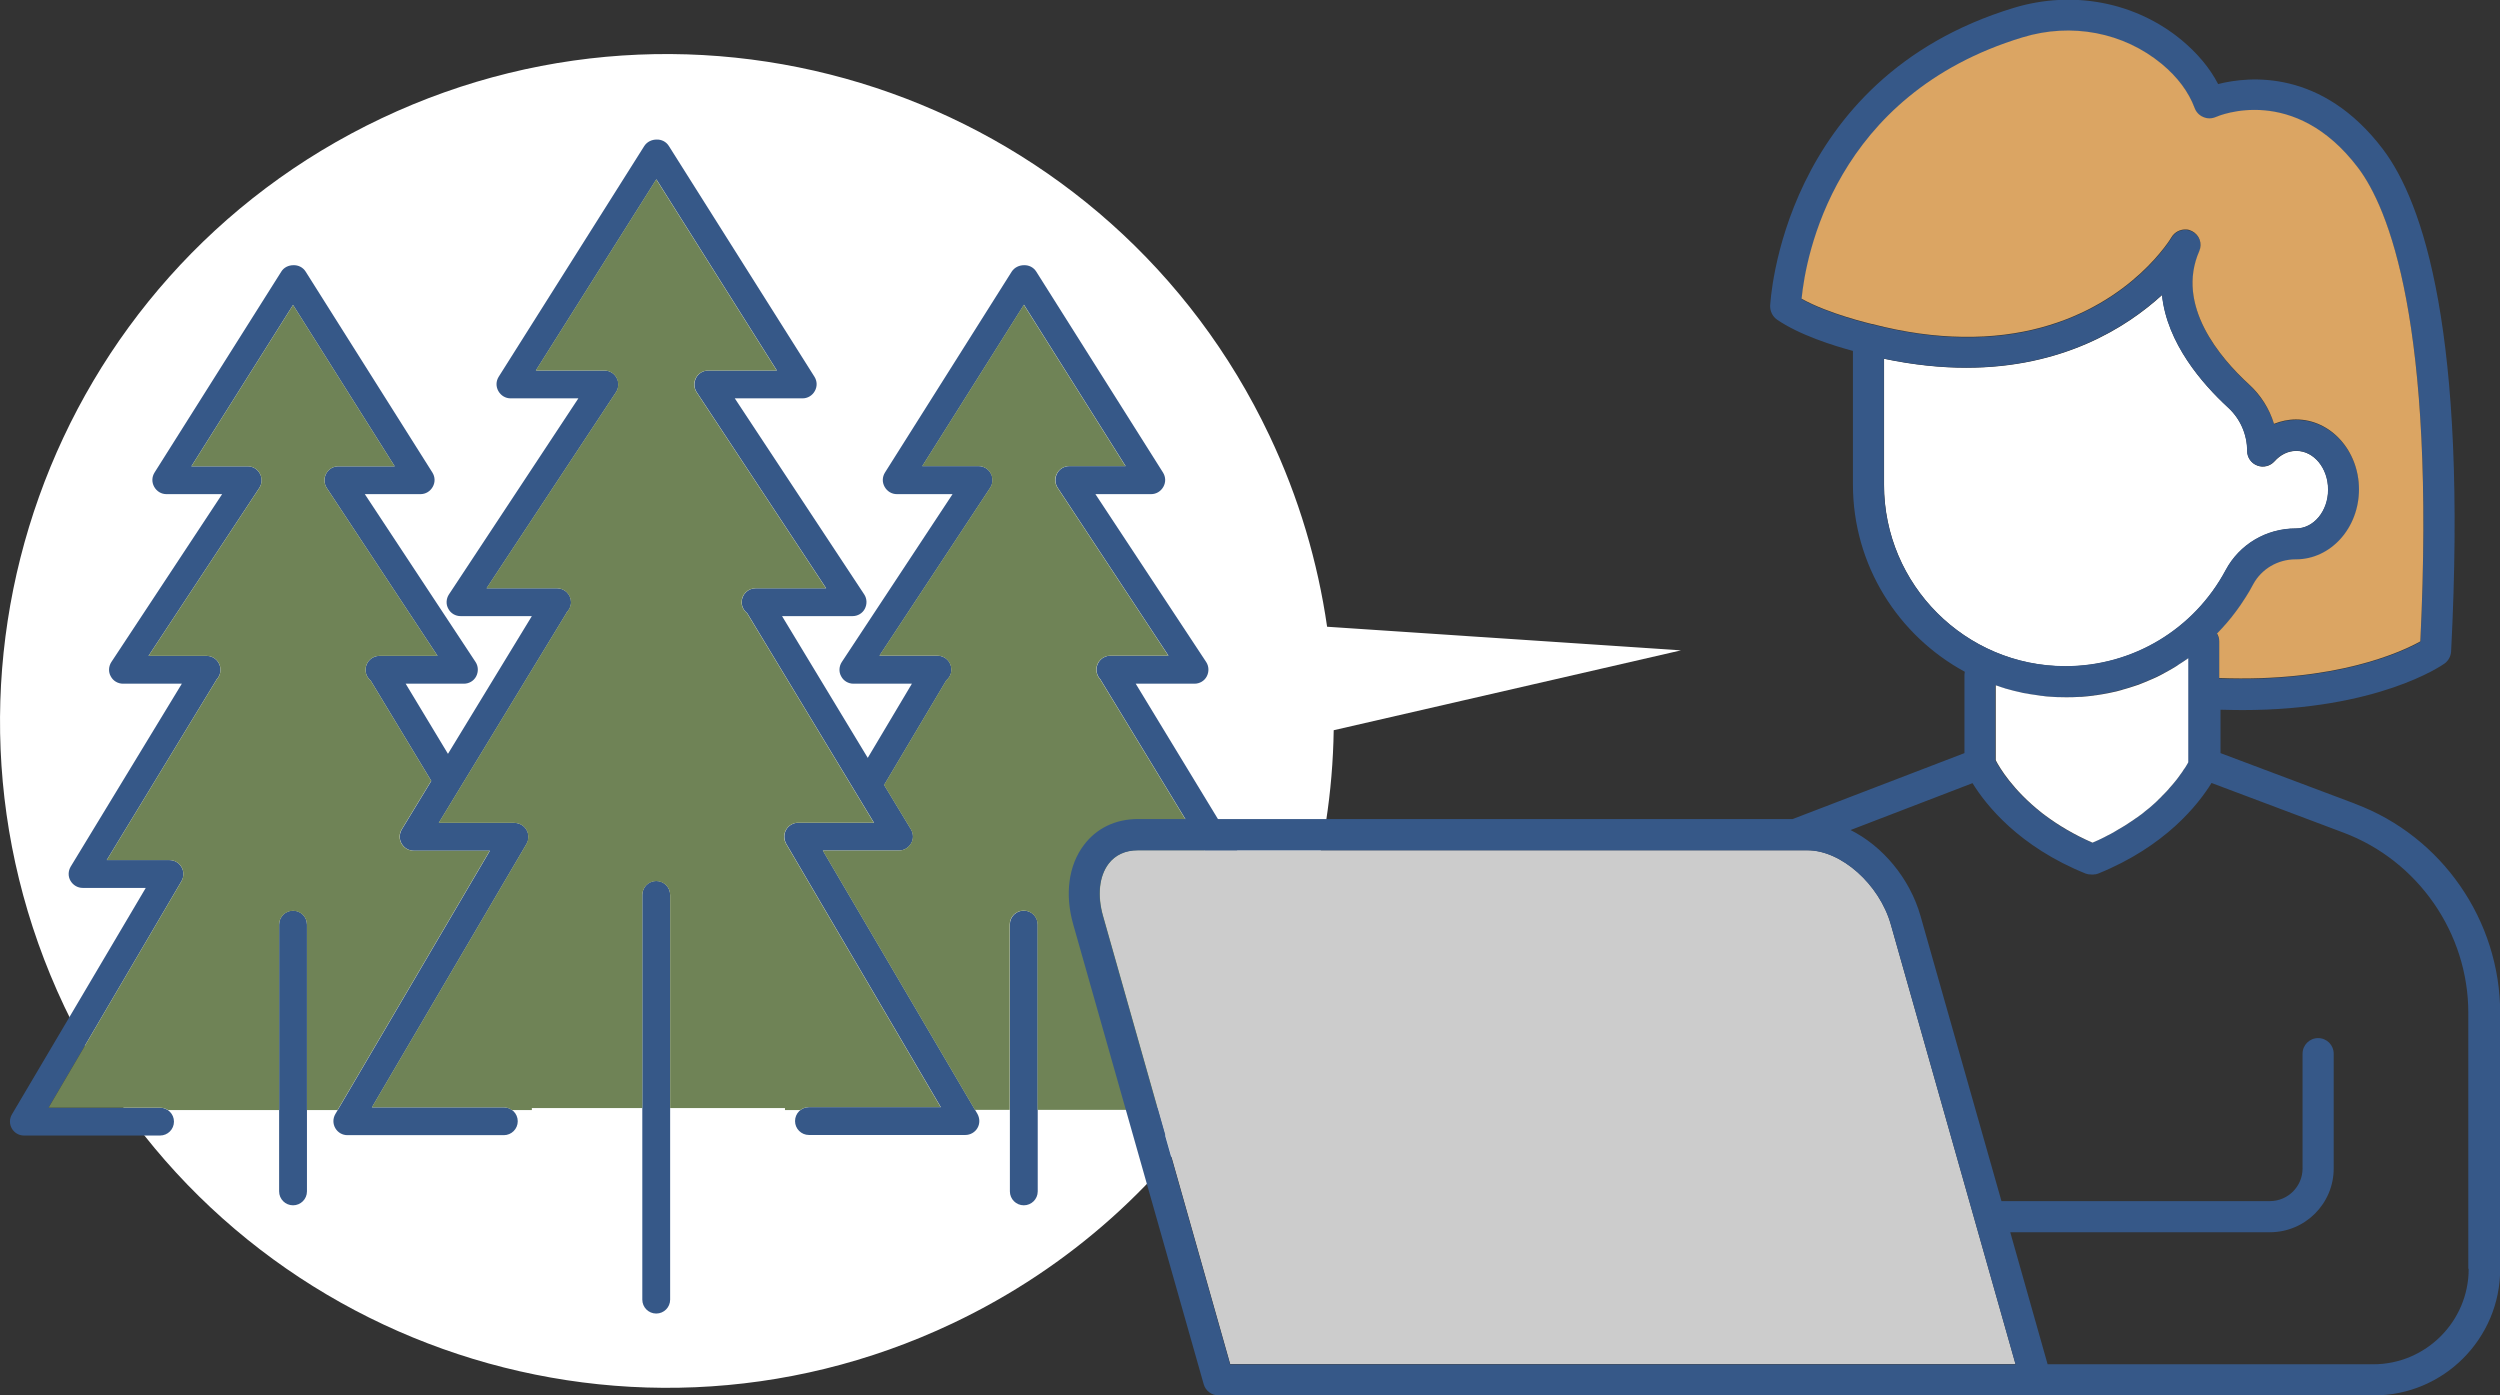
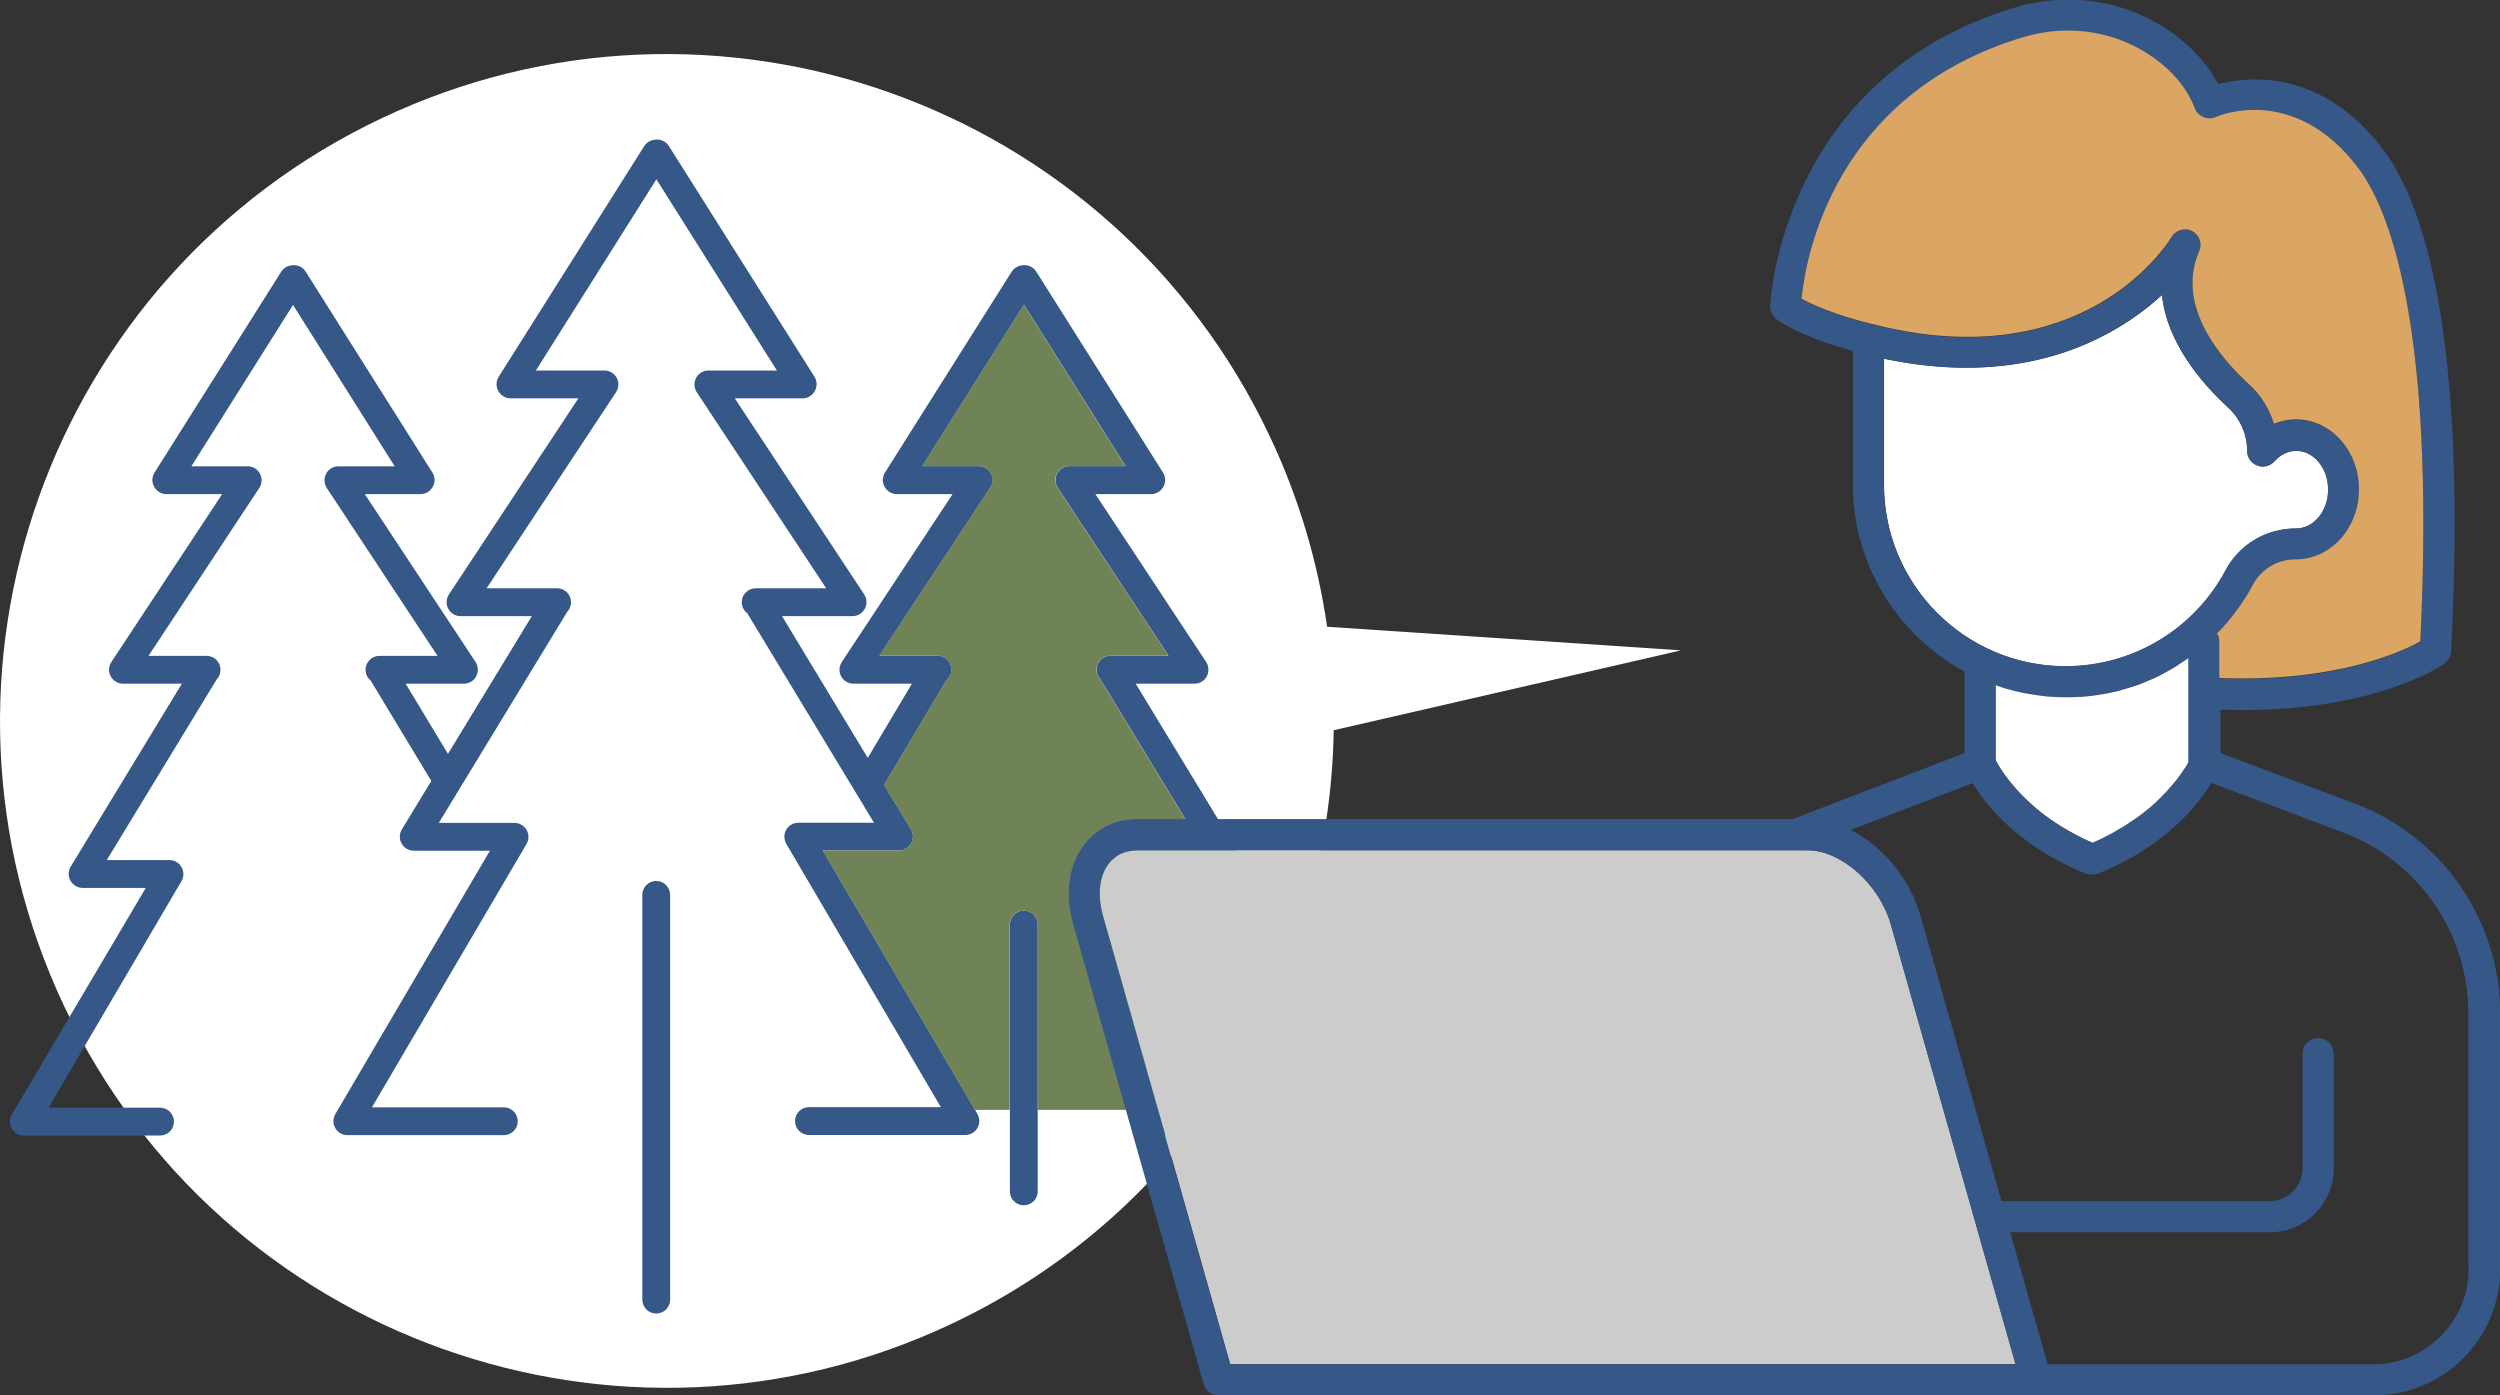
<svg xmlns="http://www.w3.org/2000/svg" viewBox="0 0 136.5 76.19">
  <rect x="0" y="0" width="136.5" height="76.19" fill="#333333" stroke="none" />
  <path d="m91.78 35.51-19.32-1.29c-.51-3.53-1.54-7.05-3.15-10.44-8.61-18.17-30.32-25.92-48.48-17.32-18.17 8.61-25.92 30.32-17.32 48.49s30.32 25.92 48.49 17.31c12.96-6.14 20.62-18.95 20.82-32.39z" fill="#fff" />
  <g fill="#365888">
-     <path d="m16 49.72c-.42 0-.76.34-.76.76v14.57c0 .42.34.76.76.76s.76-.34.76-.76v-14.57c0-.42-.34-.76-.76-.76z" />
    <path d="m71.24 60.85-7.26-12.37h3.44c.28 0 .53-.15.67-.39s.13-.54-.01-.77l-6.07-9.99h3.21c.28 0 .54-.15.67-.4s.12-.55-.03-.78l-6.05-9.17h3.04c.28 0 .53-.15.67-.4s.13-.54-.02-.78l-6.92-10.97c-.15-.24-.41-.36-.67-.35-.26 0-.52.12-.67.35l-6.92 10.97c-.15.24-.16.53-.02.78s.39.4.67.4h3.04l-6.05 9.17c-.15.23-.17.54-.03.78.13.25.39.4.67.4h3.19l-2.41 4.05-4.68-7.74h3.85c.28 0 .54-.15.67-.4s.12-.55-.03-.78l-7.07-10.71h3.7c.28 0 .53-.15.67-.4s.13-.54-.02-.78l-7.95-12.6c-.15-.24-.41-.36-.67-.35-.26 0-.52.12-.67.35l-7.95 12.6c-.15.24-.16.53-.02.78s.39.4.67.4h3.7l-7.07 10.71c-.15.23-.17.54-.03.78.13.25.39.4.67.4h3.89l-4.58 7.52-2.31-3.83h3.18c.28 0 .54-.15.67-.4s.12-.55-.03-.78l-6.05-9.17h3.04c.28 0 .53-.15.67-.4s.13-.54-.02-.78l-6.92-10.97c-.15-.24-.41-.36-.67-.35-.26 0-.52.12-.66.35l-6.92 10.97c-.15.24-.16.53-.02.78s.39.4.67.4h3.04l-6.05 9.17c-.15.23-.17.54-.03.78.13.25.39.4.67.4h3.21l-6.07 9.99c-.14.24-.15.53-.01.77s.39.39.67.39h3.44l-7.31 12.37c-.14.24-.14.53 0 .77s.39.38.66.38h7.43c.42 0 .76-.34.76-.76s-.34-.76-.76-.76h-6.09l7.26-12.37c.14-.24.14-.53 0-.77s-.39-.38-.66-.38h-3.42l5.97-9.81s.01-.03.02-.04c.14-.14.22-.33.22-.54 0-.42-.34-.76-.76-.76h-3.17l6.05-9.17c.15-.23.17-.54.03-.78-.13-.25-.39-.4-.67-.4h-3.07l5.55-8.81 5.55 8.81h-3.07c-.28 0-.54.15-.67.4s-.12.55.03.78l6.05 9.17h-3.17c-.42 0-.76.34-.76.76 0 .24.11.45.28.59l3.31 5.48-1.61 2.65c-.14.24-.15.53-.01.77s.39.39.67.39h4.15l-8.44 14.38c-.14.24-.14.53 0 .77s.39.38.66.38h8.54c.42 0 .76-.34.76-.76s-.34-.76-.76-.76h-7.2l8.44-14.38c.14-.24.14-.53 0-.77s-.39-.38-.66-.38h-4.13l6.96-11.44s.02-.04.03-.06c.14-.14.23-.33.23-.55 0-.42-.34-.76-.76-.76h-3.85l7.07-10.71c.15-.23.17-.54.03-.78-.13-.25-.39-.4-.67-.4h-3.74l6.58-10.44 6.58 10.44h-3.74c-.28 0-.54.15-.67.4s-.12.55.03.78l7.07 10.71h-3.85c-.42 0-.76.34-.76.76 0 .25.12.46.3.6l6.92 11.44h-4.13c-.27 0-.53.15-.66.38-.14.24-.13.53 0 .77l8.44 14.38h-7.2c-.42 0-.76.34-.76.76s.34.76.76.76h8.54c.27 0 .53-.15.66-.38.14-.24.13-.53 0-.77l-8.44-14.38h4.15c.28 0 .53-.15.67-.39s.13-.53-.01-.77l-1.47-2.43s.05-.05.06-.08l3.34-5.62c.17-.14.28-.35.28-.59 0-.42-.34-.76-.76-.76h-3.17l6.05-9.17c.15-.23.17-.54.03-.78-.13-.25-.39-.4-.67-.4h-3.07l5.55-8.81 5.55 8.81h-3.07c-.28 0-.54.15-.67.4s-.12.55.03.78l6.05 9.17h-3.17c-.42 0-.76.34-.76.76 0 .21.08.4.22.54 0 .01.01.03.02.04l5.97 9.81h-3.42c-.27 0-.53.15-.66.38-.14.24-.13.53 0 .77l7.26 12.37h-6.1c-.42 0-.76.34-.76.76s.34.76.76.76h7.43c.27 0 .53-.15.66-.38.14-.24.13-.53 0-.77z" />
    <path d="m55.9 49.72c-.42 0-.76.34-.76.76v14.57c0 .42.34.76.76.76s.76-.34.76-.76v-14.57c0-.42-.34-.76-.76-.76z" />
    <path d="m35.83 48.1c-.42 0-.76.34-.76.76v22.1c0 .42.34.76.76.76s.76-.34.76-.76v-22.1c0-.42-.34-.76-.76-.76z" />
  </g>
  <path d="m69.25 60.47-7.26-12.37c-.14-.24-.14-.53 0-.77s.39-.38.66-.38h3.42l-5.97-9.81s-.01-.03-.02-.04c-.14-.14-.22-.33-.22-.54 0-.42.34-.76.76-.76h3.17l-6.05-9.17c-.15-.23-.17-.54-.03-.78.13-.25.39-.4.67-.4h3.07l-5.55-8.81-5.55 8.81h3.07c.28 0 .54.15.67.4s.12.55-.03.78l-6.05 9.17h3.17c.42 0 .76.34.76.76 0 .24-.11.45-.28.59l-3.34 5.62s-.04.05-.06.08l1.47 2.43c.14.24.15.53.01.77s-.39.39-.67.39h-4.15l8.31 14.16h1.9v-10.12c0-.42.34-.76.76-.76s.76.34.76.76v10.12h6.06c.12-.08.27-.13.43-.13h6.1z" fill="#6f8356" />
-   <path d="m43.71 60.6c.13-.09.28-.15.45-.15h7.2l-8.44-14.38c-.14-.24-.14-.53 0-.77s.39-.38.66-.38h4.13l-6.92-11.44c-.18-.14-.3-.36-.3-.6 0-.42.34-.76.76-.76h3.85l-7.07-10.71c-.15-.23-.17-.54-.03-.78.13-.25.39-.4.67-.4h3.74l-6.58-10.44-6.58 10.44h3.74c.28 0 .54.15.67.4s.12.55-.03.78l-7.07 10.71h3.85c.42 0 .76.34.76.76 0 .21-.09.41-.23.55 0 .02-.02.04-.03.06l-6.96 11.44h4.13c.27 0 .53.15.66.38.14.24.13.53 0 .77l-8.44 14.38h7.2c.17 0 .33.06.45.15h1.09v-.11h6.03v-11.63c0-.42.34-.76.76-.76s.76.34.76.76v11.63h6.27v.11h.85z" fill="#6f8356" />
-   <path d="m23.55 42.64-3.31-5.48c-.17-.14-.28-.35-.28-.59 0-.42.34-.76.76-.76h3.17l-6.05-9.17c-.15-.23-.17-.54-.03-.78.13-.25.39-.4.67-.4h3.07l-5.55-8.81-5.55 8.81h3.07c.28 0 .54.15.67.4s.12.55-.03.78l-6.05 9.17h3.17c.42 0 .76.34.76.76 0 .21-.08.4-.22.54 0 .01-.01.03-.02.04l-5.97 9.81h3.42c.27 0 .53.15.66.38.14.24.13.53 0 .77l-7.26 12.37h6.1c.16 0 .31.05.43.13h6.06v-10.12c0-.42.34-.76.76-.76s.76.34.76.76v10.12h1.67l8.31-14.16h-4.15c-.28 0-.53-.15-.67-.39s-.13-.54.01-.77l1.61-2.65z" fill="#6f8356" />
  <path d="m98.69 46.42h-36.56c-.68 0-1.23.26-1.6.74-.51.68-.62 1.72-.3 2.85l6.94 24.47h42.88l-6.81-24.01c-.62-2.2-2.71-4.05-4.55-4.05z" fill="#ccc" />
  <path d="m121.53 31.13c.75-1.4 2.21-2.27 3.82-2.27.97 0 1.77-.94 1.77-2.12s-.78-2.12-1.74-2.12c-.44 0-.86.2-1.19.57-.23.26-.61.36-.94.23-.33-.12-.55-.44-.55-.79 0-.91-.38-1.77-1.05-2.38-1.39-1.28-3.33-3.5-3.6-6.14-1.96 1.79-5.43 3.97-10.69 3.97-1.37 0-2.87-.15-4.49-.49v6.88c0 5.47 4.45 9.91 9.91 9.91 3.67 0 7.02-2.01 8.75-5.25z" fill="#fff" />
  <path d="m128.58 43.88-7.34-2.76v-2.37c.41.01.8.02 1.19.02 7.38 0 10.89-2.43 11.04-2.54.21-.15.34-.39.36-.65.9-17.42-1.53-24.53-3.72-27.43-3.33-4.39-7.31-3.99-9-3.56-.45-.87-1.12-1.67-1.98-2.39-2.52-2.09-5.95-2.75-9.18-1.77-12.73 3.87-13.29 16.16-13.3 16.28 0 .29.13.56.36.73 1.22.85 3.15 1.45 4.16 1.72v7.29c0 4.42 2.48 8.26 6.11 10.23-.01.06-.02.12-.02.18v4.26l-9.38 3.6h-35.75c-1.22 0-2.26.5-2.95 1.42-.84 1.11-1.05 2.69-.58 4.34l7.12 25.09c.1.37.44.62.82.62h63.07c3.81 0 6.9-3.1 6.9-6.9v-13.97c0-5.06-3.18-9.66-7.92-11.43zm-18.15-41.81c2.68-.82 5.53-.27 7.6 1.45.87.72 1.47 1.53 1.8 2.41.08.22.25.39.47.49.22.09.46.09.68 0 .17-.08 4.28-1.82 7.77 2.77 1.64 2.17 4.26 8.41 3.4 25.86-1.06.59-4.64 2.23-10.98 2v-2c0-.16-.05-.31-.12-.43.77-.78 1.44-1.68 1.98-2.68.45-.85 1.34-1.37 2.32-1.37h.02c1.9 0 3.44-1.71 3.44-3.82s-1.54-3.82-3.44-3.82c-.42 0-.82.08-1.2.24-.26-.82-.73-1.56-1.37-2.16-1.57-1.44-4.01-4.3-2.71-7.27.18-.41 0-.89-.39-1.09-.4-.21-.89-.07-1.12.32-.19.32-4.8 7.72-16.35 4.75h-.02s-2.36-.55-3.83-1.38c.22-2.19 1.75-11.11 12.06-14.24zm-7.57 24.39v-6.88c1.62.34 3.12.49 4.49.49 5.25 0 8.72-2.18 10.69-3.97.27 2.64 2.21 4.86 3.6 6.14.67.61 1.05 1.47 1.05 2.38 0 .35.22.67.55.79.33.13.7.03.94-.23.33-.37.75-.57 1.19-.57.96 0 1.74.95 1.74 2.12s-.78 2.12-1.74 2.12h-.03c-1.61 0-3.07.87-3.82 2.27-1.73 3.24-5.08 5.25-8.75 5.25-5.47 0-9.91-4.45-9.91-9.91zm9.91 11.61c2.45 0 4.77-.77 6.69-2.12v5.68c-.41.74-1.87 2.94-5.23 4.38-3.55-1.53-4.97-3.9-5.29-4.5v-4.09c1.2.42 2.48.65 3.82.65zm-45.61 36.42-6.94-24.47c-.32-1.13-.21-2.17.3-2.85.37-.49.92-.74 1.6-.74h36.57c1.84 0 3.93 1.86 4.55 4.06l6.81 24.01h-42.88zm67.63-5.21c0 2.87-2.34 5.21-5.21 5.21h-17.78l-2.04-7.21h14.18c1.92 0 3.48-1.56 3.48-3.48v-6.27c0-.47-.38-.85-.85-.85s-.85.38-.85.85v6.27c0 .98-.8 1.78-1.78 1.78h-14.66l-4.42-15.57c-.59-2.07-2.08-3.82-3.82-4.69l6.66-2.56c.72 1.17 2.52 3.47 6.21 4.95h.02c.03.01.07.02.11.03h.04c.05 0 .09.01.14.01s.1 0 .14-.01h.04c.04 0 .07-.02.1-.03h.03c3.7-1.49 5.5-3.79 6.22-4.96l7.2 2.71c4.08 1.53 6.82 5.49 6.82 9.84v13.97z" fill="#365888" />
  <path d="m98.37 16.31c1.47.83 3.8 1.37 3.83 1.38h.02c1.81.47 3.44.68 4.92.7 6.49.11 9.89-3.4 11.01-4.85.26-.33.39-.55.42-.6s.06-.09.1-.13c.18-.2.45-.3.71-.28.11 0 .21.04.31.09.4.21.57.68.39 1.09-1.3 2.97 1.14 5.83 2.71 7.27.65.59 1.12 1.34 1.37 2.16.38-.15.78-.24 1.2-.24 1.9 0 3.44 1.71 3.44 3.82s-1.54 3.82-3.44 3.82h-.02c-.98 0-1.87.53-2.32 1.37-.13.25-.27.49-.42.72-.02.03-.04.06-.06.09-.13.21-.27.41-.41.6l-.03.04c-.32.44-.68.85-1.05 1.23.08.13.12.27.12.43v2c6.33.24 9.92-1.41 10.98-2 .85-17.46-1.76-23.69-3.4-25.86-3.48-4.59-7.59-2.85-7.77-2.77-.21.09-.46.1-.68 0-.22-.09-.39-.27-.47-.49-.33-.88-.93-1.69-1.8-2.41-2.08-1.72-4.92-2.27-7.6-1.45-10.31 3.13-11.84 12.04-12.06 14.24z" fill="#dba563" />
  <path d="m118.9 36.33c-.09.06-.19.12-.28.17-.13.08-.27.15-.41.23-.07.04-.15.08-.22.12-.17.09-.34.17-.51.24-.07.03-.14.06-.21.09-.18.08-.37.15-.55.22-.06.02-.12.04-.18.06-.18.06-.37.12-.55.17-.04.01-.09.02-.13.04-.2.06-.41.11-.62.15-.05.01-.1.02-.14.03-.22.04-.43.08-.65.11-.05 0-.1.01-.14.02-.22.03-.45.05-.68.07-.04 0-.07 0-.11 0-.24.02-.49.02-.73.02-.33 0-.67-.01-.99-.04-.08 0-.17-.02-.25-.03-.08 0-.16-.02-.24-.03-.09-.01-.18-.03-.27-.04-.07-.01-.14-.02-.21-.03-.09-.02-.19-.04-.28-.05-.06-.01-.13-.02-.19-.04-.12-.03-.23-.05-.35-.08-.04-.01-.08-.02-.12-.03-.11-.03-.22-.06-.33-.09-.04-.01-.09-.02-.13-.04-.11-.03-.22-.07-.33-.11-.04-.01-.08-.03-.13-.04v4.09c.21.41.94 1.63 2.5 2.86.02.01.03.03.05.04.05.04.11.08.16.12.7.52 1.54 1.03 2.57 1.48.22-.09.43-.19.63-.29.06-.03.11-.06.17-.09.14-.07.28-.14.41-.22.07-.04.13-.08.2-.12.11-.07.23-.13.34-.2.07-.04.13-.09.2-.13.1-.07.2-.13.3-.2.06-.04.12-.09.19-.13.09-.06.18-.13.26-.19.06-.05.12-.09.17-.14.08-.06.16-.13.24-.19.05-.05.11-.09.16-.14.07-.06.14-.13.21-.19.05-.05.1-.09.14-.14.07-.06.13-.12.19-.19.04-.04.09-.09.13-.13.06-.06.11-.12.17-.18.04-.04.08-.09.11-.13.05-.06.1-.11.15-.17.03-.04.07-.08.1-.12.04-.05.09-.11.13-.16.03-.04.06-.08.09-.12.04-.05.07-.1.1-.14s.05-.07.08-.11.06-.08.08-.12.05-.07.07-.1l.06-.09c.02-.03.04-.07.06-.1l.03-.05s.05-.08.06-.11v-5.68c-.07.05-.14.1-.22.15-.12.08-.24.16-.36.23z" fill="#fff" />
</svg>